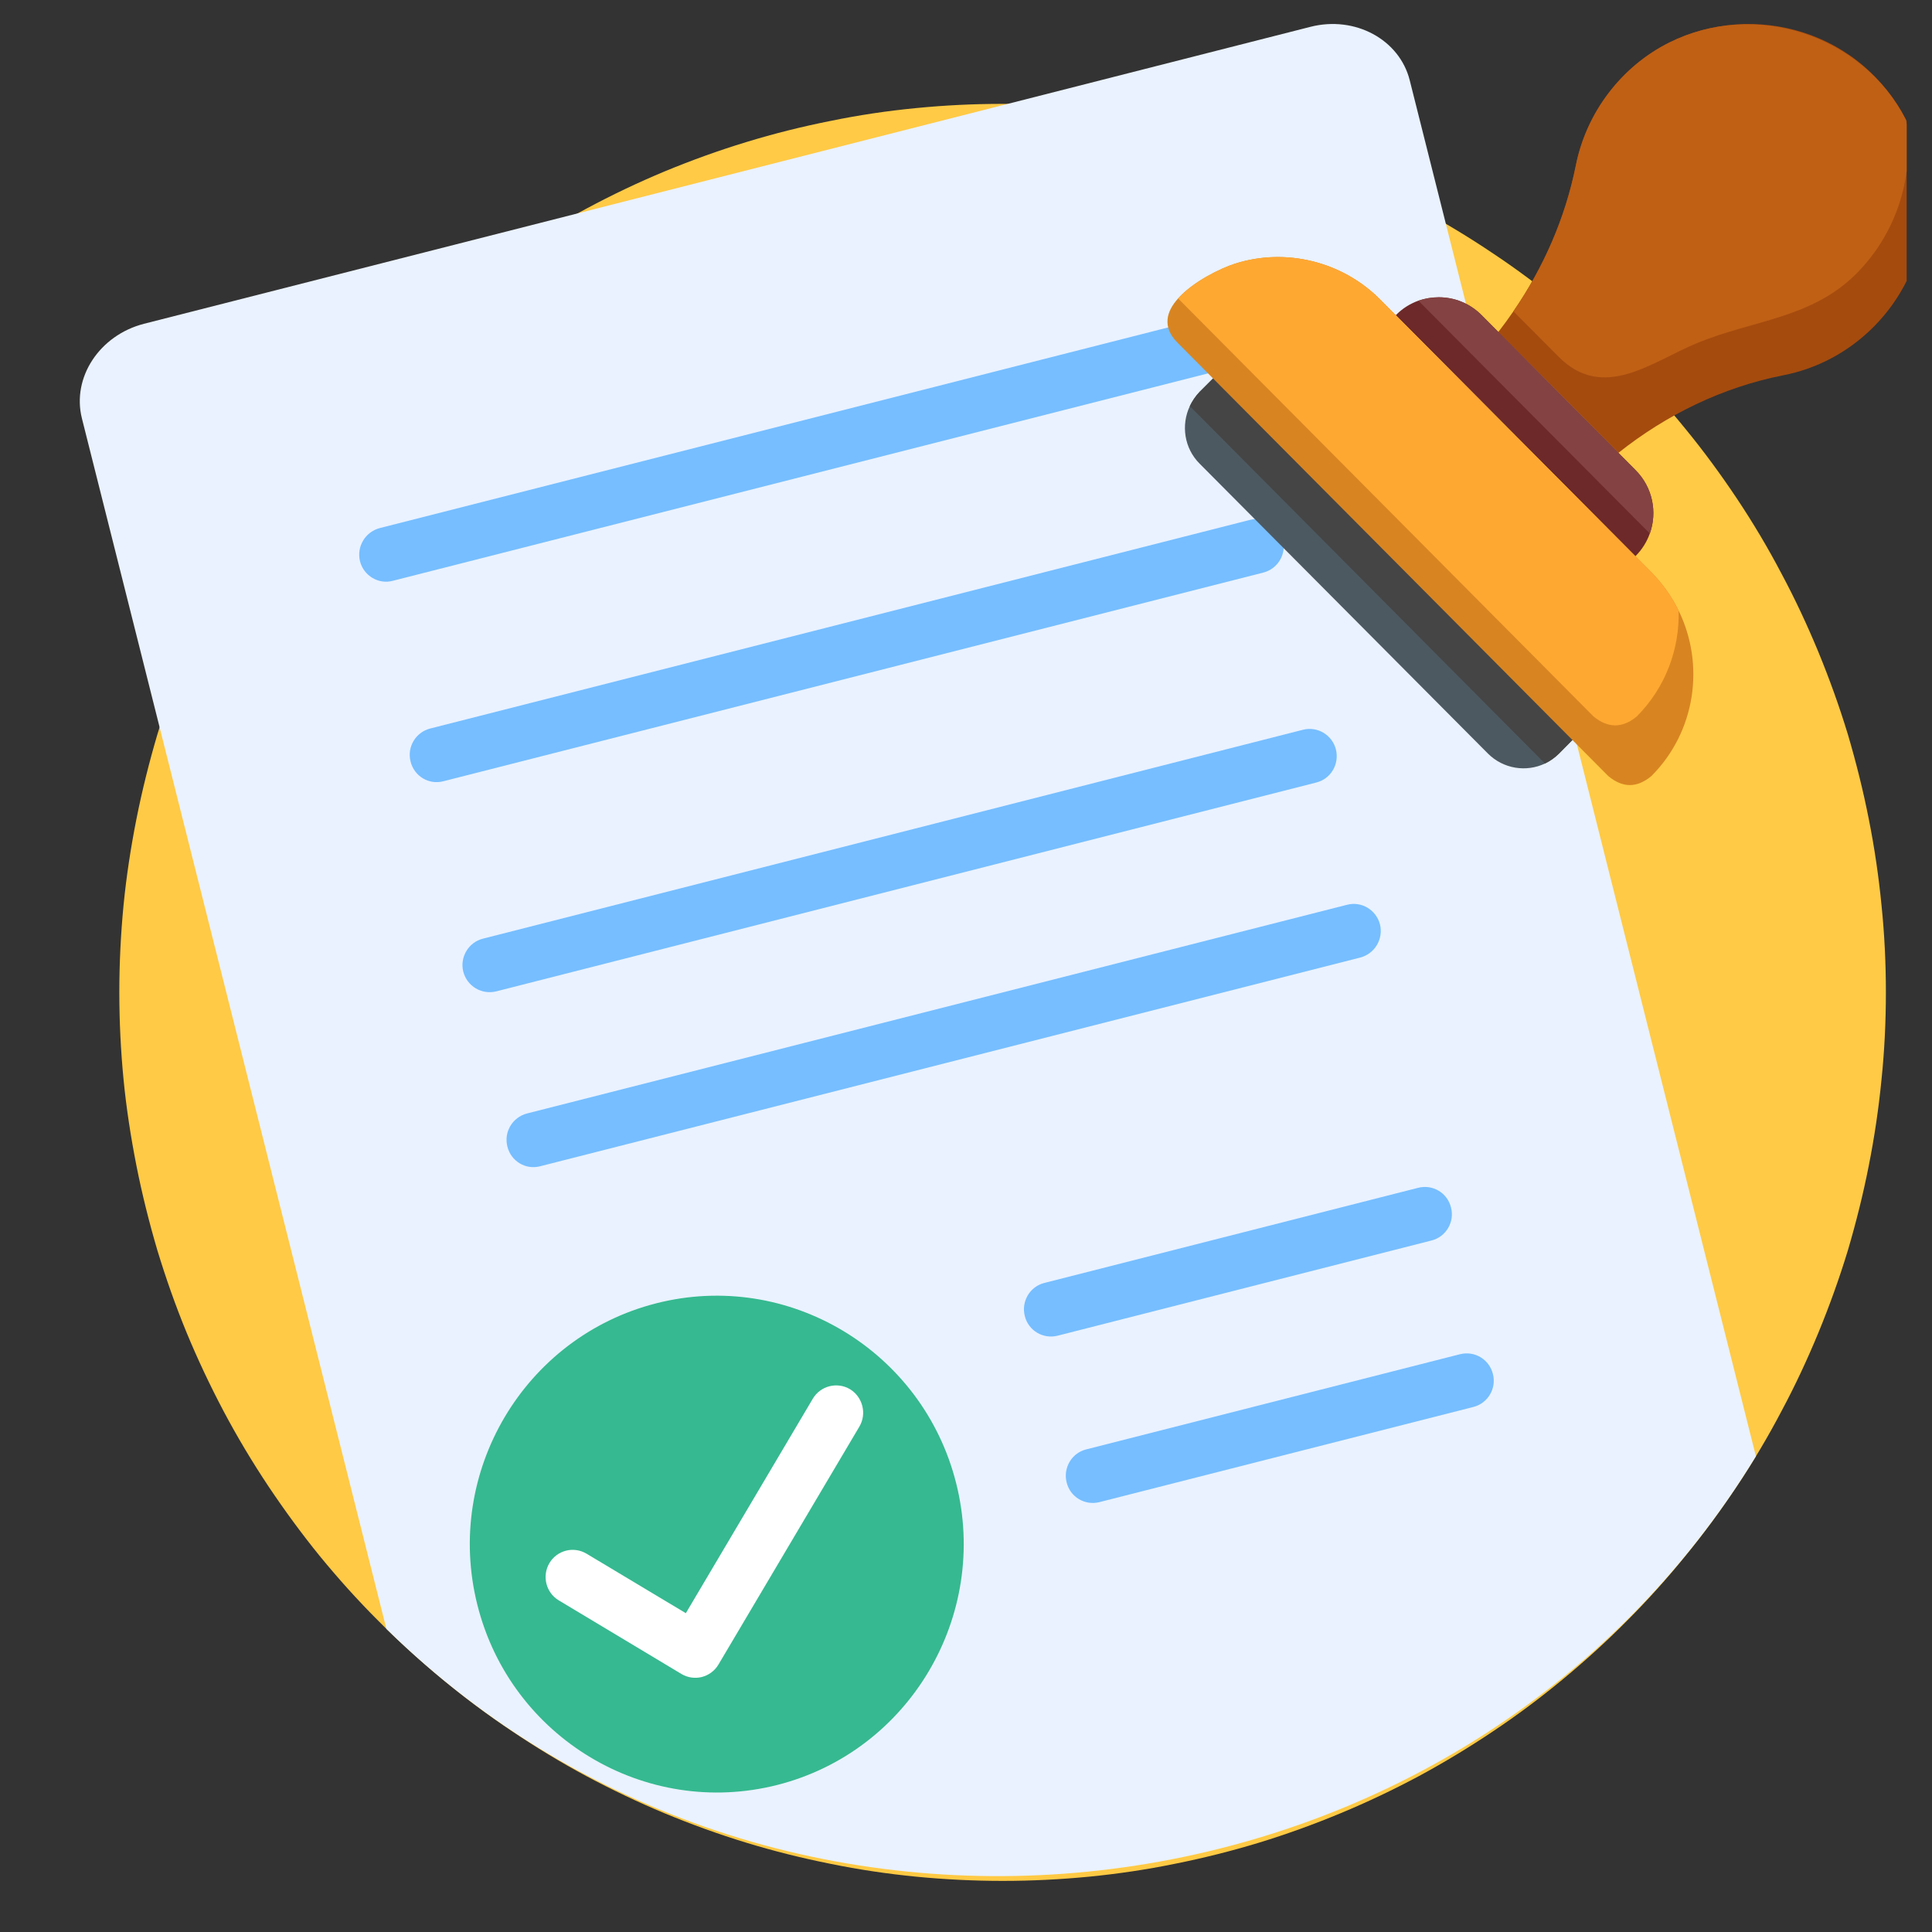
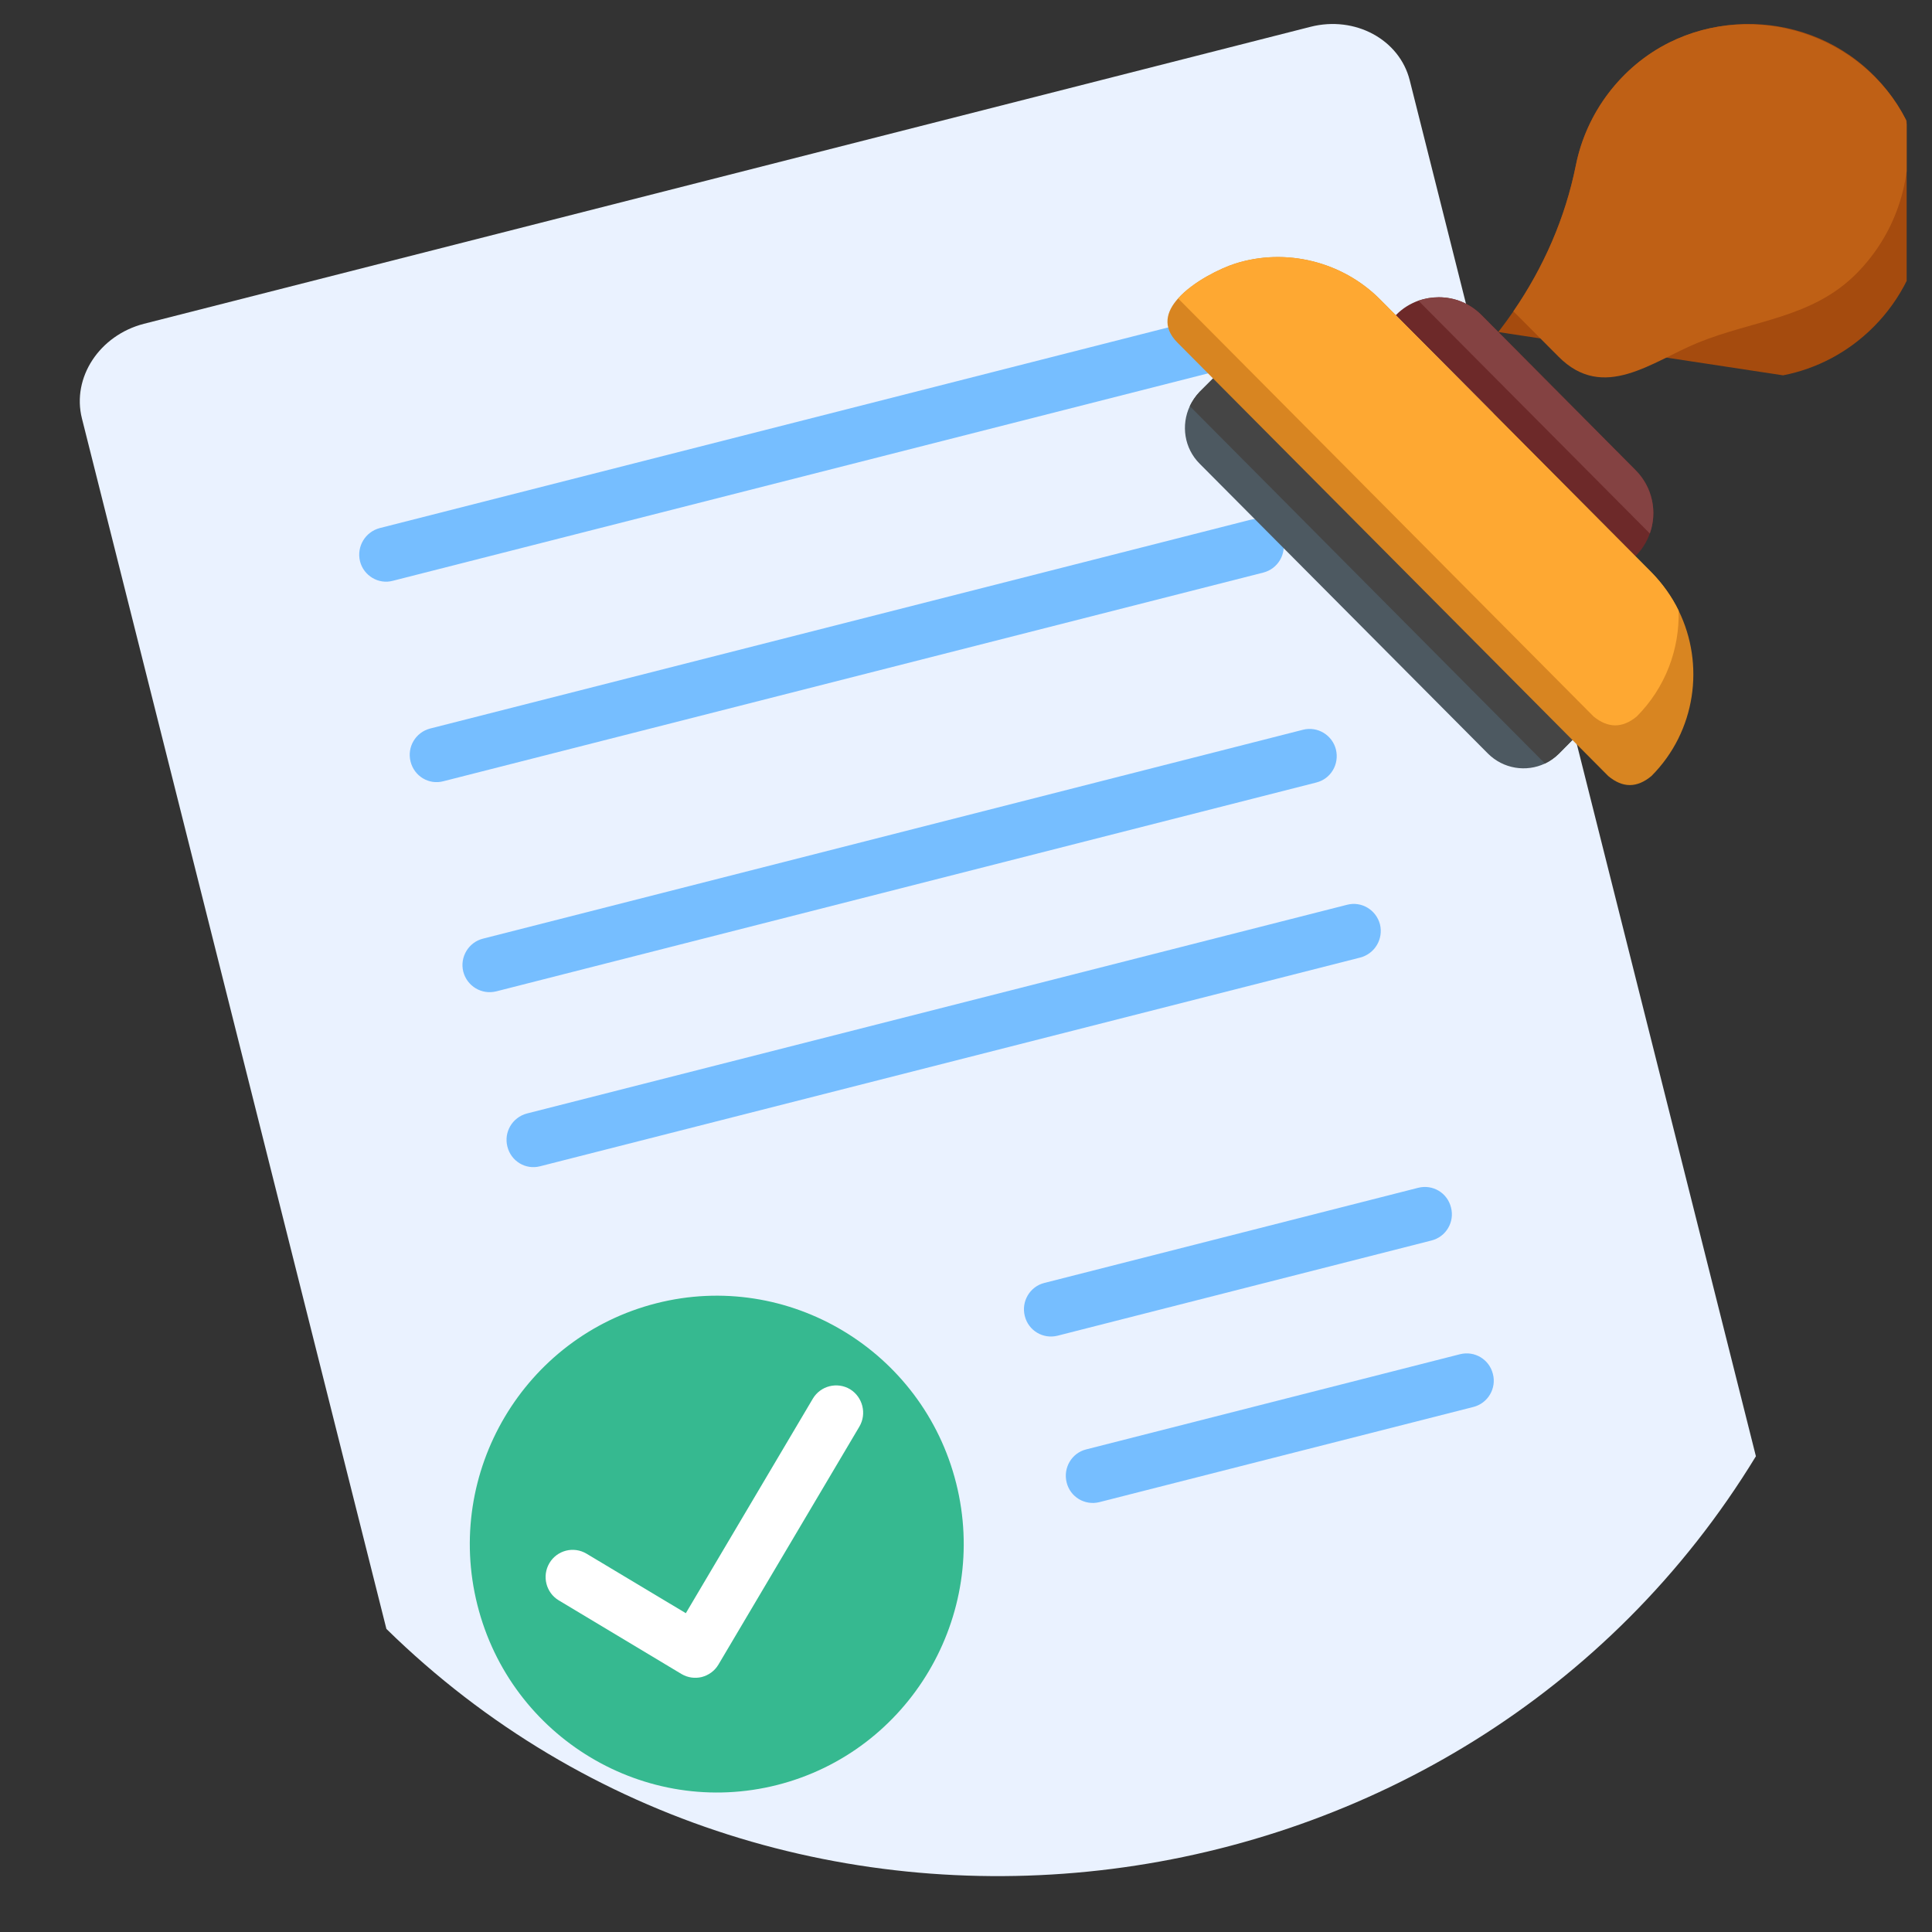
<svg xmlns="http://www.w3.org/2000/svg" width="50" zoomAndPan="magnify" viewBox="0 0 37.5 37.5" height="50" preserveAspectRatio="xMidYMid meet" version="1.0">
  <rect x="0" y="0" width="37.5" height="37.5" fill="#333333" stroke="none" />
  <defs>
    <clipPath id="7e4f2892cc">
      <path d="M 19 30 L 20 30 L 20 30.953 L 19 30.953 Z M 19 30 " clip-rule="nonzero" />
    </clipPath>
    <clipPath id="809ab658a2">
      <path d="M 17.613 28 L 19 28 L 19 29 L 17.613 29 Z M 17.613 28 " clip-rule="nonzero" />
    </clipPath>
    <clipPath id="13d0f52d75">
      <path d="M 19 26.512 L 20 26.512 L 20 28 L 19 28 Z M 19 26.512 " clip-rule="nonzero" />
    </clipPath>
    <clipPath id="4ed79a1352">
      <path d="M 20 28 L 21.316 28 L 21.316 29 L 20 29 Z M 20 28 " clip-rule="nonzero" />
    </clipPath>
    <clipPath id="bfb442bc42">
      <path d="M 18 27 L 21 27 L 21 30.953 L 18 30.953 Z M 18 27 " clip-rule="nonzero" />
    </clipPath>
    <clipPath id="8cb52f707f">
      <path d="M 1.387 0 L 35 0 L 35 37 L 1.387 37 Z M 1.387 0 " clip-rule="nonzero" />
    </clipPath>
    <clipPath id="1d0fd71efa">
      <path d="M 29 0 L 37.008 0 L 37.008 9 L 29 9 Z M 29 0 " clip-rule="nonzero" />
    </clipPath>
    <clipPath id="72abfcc051">
      <path d="M 29 0 L 37.008 0 L 37.008 8 L 29 8 Z M 29 0 " clip-rule="nonzero" />
    </clipPath>
  </defs>
  <g clip-path="url(#7e4f2892cc)">
    <path fill="#000000" d="M 19.832 30.348 L 19.062 30.348 L 19.062 30.418 C 19.062 30.426 19.062 30.445 19.062 30.461 C 19.062 30.461 19.062 30.465 19.062 30.465 L 19.832 30.465 C 19.832 30.426 19.832 30.395 19.832 30.355 C 19.832 30.352 19.832 30.348 19.832 30.348 Z M 19.832 30.348 " fill-opacity="1" fill-rule="nonzero" />
    <path fill="#000000" d="M 19.078 30.602 C 19.109 30.684 19.184 30.742 19.285 30.77 C 19.285 30.797 19.297 30.84 19.32 30.879 C 19.352 30.914 19.391 30.934 19.441 30.934 C 19.492 30.934 19.539 30.918 19.562 30.887 C 19.594 30.852 19.605 30.809 19.609 30.781 C 19.629 30.777 19.648 30.77 19.672 30.766 C 19.73 30.738 19.777 30.688 19.805 30.625 C 19.816 30.602 19.82 30.578 19.828 30.559 L 19.062 30.559 C 19.07 30.562 19.07 30.586 19.078 30.602 Z M 19.422 30.785 C 19.438 30.785 19.449 30.785 19.465 30.785 L 19.488 30.785 C 19.504 30.785 19.52 30.785 19.535 30.785 C 19.527 30.797 19.523 30.809 19.52 30.82 C 19.504 30.836 19.484 30.848 19.453 30.848 C 19.422 30.848 19.402 30.84 19.391 30.824 C 19.383 30.812 19.383 30.805 19.379 30.785 C 19.387 30.785 19.402 30.785 19.422 30.785 Z M 19.422 30.785 " fill-opacity="1" fill-rule="nonzero" />
    <path fill="#000000" d="M 19.062 30.176 L 19.062 30.258 L 19.832 30.258 L 19.832 30.176 Z M 19.062 30.176 " fill-opacity="1" fill-rule="nonzero" />
  </g>
  <g clip-path="url(#809ab658a2)">
-     <path fill="#000000" d="M 18.176 28.25 L 17.73 28.078 C 17.691 28.062 17.645 28.09 17.629 28.133 C 17.613 28.176 17.641 28.227 17.68 28.242 L 18.125 28.41 C 18.137 28.418 18.141 28.418 18.148 28.418 C 18.188 28.418 18.215 28.395 18.227 28.355 C 18.242 28.309 18.223 28.258 18.176 28.25 Z M 18.176 28.25 " fill-opacity="1" fill-rule="nonzero" />
-   </g>
-   <path fill="#000000" d="M 18.5 27.547 C 18.516 27.566 18.535 27.574 18.559 27.574 C 18.578 27.574 18.594 27.566 18.609 27.551 C 18.645 27.52 18.645 27.465 18.621 27.43 L 18.312 27.043 C 18.281 27.008 18.23 27.008 18.199 27.035 C 18.164 27.066 18.164 27.121 18.191 27.152 Z M 18.5 27.547 " fill-opacity="1" fill-rule="nonzero" />
+     </g>
  <g clip-path="url(#13d0f52d75)">
    <path fill="#000000" d="M 19.426 27.219 C 19.473 27.219 19.508 27.18 19.508 27.133 L 19.504 26.621 C 19.504 26.57 19.469 26.531 19.422 26.531 C 19.379 26.531 19.34 26.57 19.34 26.621 L 19.348 27.133 C 19.348 27.18 19.383 27.219 19.426 27.219 Z M 19.426 27.219 " fill-opacity="1" fill-rule="nonzero" />
  </g>
-   <path fill="#000000" d="M 20.668 27.027 C 20.633 27 20.582 27.008 20.559 27.043 L 20.27 27.453 C 20.246 27.492 20.25 27.547 20.285 27.574 C 20.301 27.582 20.316 27.59 20.336 27.59 C 20.363 27.59 20.383 27.578 20.402 27.555 L 20.691 27.148 C 20.711 27.109 20.703 27.055 20.668 27.027 Z M 20.668 27.027 " fill-opacity="1" fill-rule="nonzero" />
  <g clip-path="url(#4ed79a1352)">
    <path fill="#000000" d="M 21.305 28.172 C 21.297 28.129 21.25 28.098 21.211 28.105 L 20.75 28.23 C 20.711 28.242 20.68 28.293 20.691 28.336 C 20.699 28.375 20.73 28.402 20.766 28.402 C 20.77 28.402 20.781 28.402 20.785 28.402 L 21.246 28.277 C 21.289 28.266 21.316 28.223 21.305 28.172 Z M 21.305 28.172 " fill-opacity="1" fill-rule="nonzero" />
  </g>
  <g clip-path="url(#bfb442bc42)">
    <path fill="#000000" d="M 19.469 27.602 C 18.902 27.602 18.438 28.102 18.438 28.711 C 18.438 29.027 18.562 29.328 18.781 29.539 C 18.781 29.539 18.785 29.547 18.785 29.547 C 18.785 29.547 18.863 29.605 18.852 29.707 C 18.852 29.73 18.848 29.746 18.844 29.77 C 18.828 29.859 18.812 29.98 18.883 30.066 L 19.355 30.066 C 19.363 30.062 19.492 29.906 19.422 29.535 C 19.418 29.5 19.438 29.469 19.469 29.457 C 19.5 29.453 19.535 29.473 19.539 29.508 C 19.594 29.789 19.543 29.977 19.492 30.074 L 20.012 30.074 C 20.09 29.996 20.121 29.883 20.094 29.734 C 20.07 29.594 20.164 29.527 20.176 29.52 C 20.18 29.512 20.184 29.508 20.191 29.5 C 20.387 29.289 20.492 29.012 20.492 28.719 C 20.496 28.098 20.035 27.602 19.469 27.602 Z M 19.434 28.363 C 19.426 28.355 19.418 28.355 19.406 28.363 C 19.312 28.391 19.258 28.277 19.25 28.27 C 19.242 28.25 19.215 28.242 19.195 28.254 C 19.176 28.266 19.172 28.293 19.18 28.312 C 19.207 28.367 19.277 28.457 19.379 28.457 C 19.391 28.457 19.406 28.457 19.426 28.449 C 19.426 28.449 19.426 28.449 19.434 28.449 L 19.434 29.414 C 19.402 29.441 19.305 29.512 19.227 29.473 C 19.129 29.426 19.129 29.312 19.129 29.305 C 19.129 29.305 19.129 29.301 19.129 29.301 L 19.25 29.125 C 19.27 29.098 19.316 29.125 19.316 29.125 C 19.336 29.137 19.363 29.133 19.371 29.109 C 19.383 29.086 19.379 29.059 19.355 29.051 C 19.332 29.031 19.293 29.016 19.25 29.027 C 19.246 28.973 19.227 28.906 19.191 28.879 C 19.176 28.863 19.148 28.871 19.137 28.891 C 19.121 28.914 19.125 28.934 19.145 28.949 C 19.164 28.969 19.176 29.039 19.18 29.086 L 19.059 29.258 C 19.059 29.262 19.055 29.262 19.055 29.266 C 19.023 29.266 18.973 29.262 18.938 29.195 C 18.887 29.094 18.93 28.996 18.934 28.988 C 18.941 28.969 18.934 28.945 18.918 28.934 C 18.871 28.906 18.82 28.859 18.832 28.727 C 18.836 28.637 18.922 28.574 18.953 28.555 C 19 28.559 19.086 28.586 19.125 28.637 C 19.09 28.664 19.07 28.695 19.055 28.727 C 19.043 28.75 19.055 28.777 19.074 28.781 C 19.078 28.789 19.086 28.789 19.09 28.789 C 19.105 28.789 19.121 28.777 19.125 28.766 C 19.129 28.754 19.176 28.656 19.266 28.695 C 19.285 28.707 19.312 28.695 19.316 28.672 C 19.328 28.652 19.316 28.625 19.297 28.617 C 19.262 28.602 19.23 28.602 19.199 28.609 C 19.145 28.516 19.008 28.488 18.965 28.477 C 18.953 28.461 18.93 28.422 18.957 28.336 C 19 28.223 19.129 28.211 19.137 28.211 C 19.148 28.211 19.164 28.199 19.172 28.184 C 19.199 28.102 19.246 28.059 19.293 28.043 C 19.348 28.023 19.406 28.059 19.434 28.078 Z M 20.129 28.781 C 20.125 28.805 20.113 28.824 20.098 28.852 C 20.09 28.863 20.043 28.891 20.004 28.906 C 19.984 28.914 19.973 28.93 19.973 28.945 C 19.973 28.969 19.988 28.988 20 29.012 C 20.008 29.027 20.02 29.043 20.023 29.055 C 20.035 29.105 20.023 29.156 20 29.195 C 19.977 29.23 19.941 29.246 19.906 29.25 C 19.898 29.25 19.891 29.25 19.887 29.25 C 19.883 29.203 19.863 29.137 19.805 29.094 C 19.82 29.066 19.836 29.039 19.852 29 C 19.863 28.977 19.852 28.949 19.832 28.945 C 19.812 28.934 19.785 28.945 19.781 28.969 C 19.73 29.086 19.691 29.113 19.664 29.125 C 19.645 29.133 19.633 29.125 19.629 29.125 C 19.609 29.113 19.59 29.121 19.574 29.141 C 19.562 29.164 19.57 29.191 19.59 29.203 C 19.594 29.203 19.613 29.219 19.645 29.219 C 19.656 29.219 19.672 29.219 19.684 29.211 C 19.711 29.203 19.73 29.184 19.754 29.164 C 19.816 29.207 19.812 29.277 19.812 29.289 C 19.812 29.293 19.812 29.301 19.812 29.301 C 19.801 29.316 19.797 29.332 19.785 29.348 C 19.762 29.398 19.75 29.43 19.699 29.453 C 19.625 29.492 19.547 29.43 19.52 29.41 L 19.52 28.836 C 19.57 28.914 19.625 28.949 19.691 28.949 C 19.695 28.949 19.695 28.949 19.699 28.949 C 19.715 28.949 19.727 28.941 19.73 28.93 C 19.734 28.918 19.742 28.902 19.73 28.891 C 19.73 28.891 19.68 28.766 19.727 28.695 C 19.742 28.672 19.734 28.652 19.715 28.637 C 19.695 28.617 19.676 28.625 19.66 28.645 C 19.613 28.711 19.621 28.793 19.633 28.852 C 19.578 28.82 19.547 28.738 19.535 28.707 L 19.527 28.695 C 19.523 28.68 19.52 28.672 19.512 28.672 L 19.512 28.059 C 19.586 27.969 19.68 28.02 19.684 28.023 C 19.746 28.07 19.762 28.117 19.746 28.184 C 19.742 28.203 19.75 28.227 19.766 28.23 C 19.781 28.242 19.805 28.238 19.816 28.223 C 19.828 28.203 19.848 28.199 19.863 28.199 C 19.918 28.203 19.977 28.277 19.992 28.336 C 20 28.355 20 28.434 19.992 28.473 C 19.949 28.461 19.887 28.461 19.84 28.492 C 19.797 28.445 19.742 28.43 19.734 28.422 C 19.715 28.418 19.691 28.43 19.684 28.449 C 19.68 28.473 19.691 28.5 19.711 28.504 C 19.711 28.504 19.77 28.527 19.805 28.582 C 19.82 28.602 19.828 28.625 19.832 28.645 C 19.832 28.668 19.852 28.684 19.871 28.684 C 19.871 28.684 19.871 28.684 19.875 28.684 C 19.898 28.684 19.918 28.664 19.914 28.641 C 19.914 28.613 19.902 28.586 19.891 28.559 C 19.922 28.543 19.973 28.547 19.992 28.559 C 20.012 28.574 20.062 28.629 20.07 28.637 C 20.121 28.695 20.141 28.738 20.129 28.781 Z M 20.129 28.781 " fill-opacity="1" fill-rule="nonzero" />
  </g>
-   <path fill="#ffca45" d="M 36.605 19.262 C 36.605 19.828 36.578 20.391 36.52 20.953 C 36.465 21.516 36.383 22.07 36.273 22.625 C 36.164 23.18 36.027 23.727 35.867 24.27 C 35.703 24.809 35.512 25.34 35.297 25.863 C 35.082 26.383 34.844 26.895 34.578 27.391 C 34.316 27.891 34.027 28.375 33.715 28.844 C 33.402 29.312 33.07 29.766 32.711 30.203 C 32.355 30.641 31.98 31.059 31.582 31.457 C 31.188 31.855 30.77 32.234 30.336 32.594 C 29.902 32.953 29.453 33.289 28.984 33.602 C 28.52 33.914 28.035 34.207 27.543 34.473 C 27.047 34.738 26.539 34.98 26.02 35.195 C 25.504 35.41 24.973 35.602 24.438 35.766 C 23.898 35.93 23.355 36.066 22.805 36.176 C 22.254 36.289 21.699 36.371 21.141 36.426 C 20.582 36.48 20.023 36.508 19.461 36.508 C 18.898 36.508 18.34 36.48 17.781 36.426 C 17.223 36.371 16.668 36.289 16.117 36.176 C 15.566 36.066 15.02 35.93 14.484 35.766 C 13.945 35.602 13.418 35.41 12.898 35.195 C 12.383 34.98 11.875 34.738 11.379 34.473 C 10.883 34.207 10.402 33.914 9.938 33.602 C 9.469 33.289 9.02 32.953 8.586 32.594 C 8.152 32.234 7.734 31.855 7.34 31.457 C 6.941 31.059 6.566 30.641 6.207 30.203 C 5.852 29.766 5.52 29.312 5.207 28.844 C 4.895 28.375 4.605 27.891 4.34 27.391 C 4.078 26.895 3.836 26.383 3.621 25.863 C 3.406 25.34 3.219 24.809 3.055 24.27 C 2.895 23.727 2.758 23.18 2.648 22.625 C 2.539 22.07 2.453 21.516 2.398 20.953 C 2.344 20.391 2.316 19.828 2.316 19.262 C 2.316 18.695 2.344 18.133 2.398 17.57 C 2.453 17.008 2.539 16.449 2.648 15.898 C 2.758 15.344 2.895 14.797 3.055 14.254 C 3.219 13.715 3.406 13.184 3.621 12.66 C 3.836 12.141 4.078 11.629 4.34 11.133 C 4.605 10.633 4.895 10.148 5.207 9.68 C 5.52 9.211 5.852 8.758 6.207 8.32 C 6.566 7.883 6.941 7.465 7.34 7.066 C 7.734 6.668 8.152 6.289 8.586 5.93 C 9.02 5.57 9.469 5.234 9.938 4.922 C 10.402 4.609 10.883 4.316 11.379 4.051 C 11.875 3.785 12.383 3.543 12.898 3.328 C 13.418 3.113 13.945 2.922 14.484 2.758 C 15.02 2.594 15.566 2.457 16.117 2.348 C 16.668 2.234 17.223 2.152 17.781 2.098 C 18.34 2.043 18.898 2.016 19.461 2.016 C 20.023 2.016 20.582 2.043 21.141 2.098 C 21.699 2.152 22.254 2.234 22.805 2.348 C 23.355 2.457 23.898 2.594 24.438 2.758 C 24.973 2.922 25.504 3.113 26.02 3.328 C 26.539 3.543 27.047 3.785 27.543 4.051 C 28.035 4.316 28.52 4.609 28.984 4.922 C 29.453 5.234 29.902 5.57 30.336 5.93 C 30.77 6.289 31.188 6.668 31.582 7.066 C 31.98 7.465 32.355 7.883 32.711 8.32 C 33.07 8.758 33.402 9.211 33.715 9.68 C 34.027 10.148 34.316 10.633 34.578 11.133 C 34.844 11.629 35.082 12.141 35.297 12.66 C 35.512 13.184 35.703 13.715 35.867 14.254 C 36.027 14.797 36.164 15.344 36.273 15.898 C 36.383 16.449 36.465 17.008 36.52 17.57 C 36.578 18.133 36.605 18.695 36.605 19.262 Z M 36.605 19.262 " fill-opacity="1" fill-rule="nonzero" />
  <g clip-path="url(#8cb52f707f)">
    <path fill="#eaf2ff" d="M 34.082 28.266 C 28.426 37.547 15.262 39.227 7.5 31.617 C 5.531 23.785 3.559 15.953 1.59 8.121 C 1.391 7.328 1.93 6.508 2.793 6.285 C 10.34 4.363 17.891 2.441 25.438 0.52 C 26.301 0.301 27.164 0.766 27.363 1.559 C 29.605 10.461 31.844 19.363 34.082 28.266 Z M 34.082 28.266 " fill-opacity="1" fill-rule="nonzero" />
  </g>
  <path fill="#76beff" d="M 23.543 7.223 L 7.625 11.273 C 7.348 11.348 7.059 11.176 6.988 10.895 C 6.918 10.609 7.09 10.324 7.371 10.25 L 23.289 6.199 C 23.566 6.125 23.855 6.297 23.926 6.582 C 23.996 6.863 23.824 7.152 23.543 7.223 Z M 23.543 7.223 " fill-opacity="1" fill-rule="nonzero" />
  <path fill="#76beff" d="M 24.523 11.113 L 8.605 15.164 C 8.324 15.238 8.039 15.066 7.969 14.781 C 7.898 14.5 8.066 14.215 8.348 14.141 L 24.266 10.09 C 24.547 10.016 24.832 10.188 24.902 10.469 C 24.973 10.754 24.805 11.039 24.523 11.113 Z M 24.523 11.113 " fill-opacity="1" fill-rule="nonzero" />
  <path fill="#76beff" d="M 25.551 15.188 L 9.633 19.242 C 9.352 19.312 9.066 19.145 8.992 18.859 C 8.922 18.578 9.094 18.289 9.375 18.219 L 25.293 14.164 C 25.574 14.094 25.859 14.266 25.93 14.547 C 26 14.832 25.832 15.117 25.551 15.188 Z M 25.551 15.188 " fill-opacity="1" fill-rule="nonzero" />
  <path fill="#76beff" d="M 26.402 18.586 L 10.484 22.637 C 10.203 22.711 9.918 22.539 9.848 22.254 C 9.777 21.973 9.945 21.688 10.227 21.613 L 26.145 17.562 C 26.426 17.488 26.711 17.66 26.785 17.941 C 26.855 18.227 26.684 18.512 26.402 18.586 Z M 26.402 18.586 " fill-opacity="1" fill-rule="nonzero" />
  <path fill="#36b990" d="M 18.559 28.789 C 19.207 31.363 17.652 33.992 15.09 34.645 C 12.527 35.297 9.914 33.73 9.266 31.152 C 8.617 28.574 10.176 25.949 12.738 25.297 C 15.297 24.645 17.91 26.211 18.559 28.789 Z M 18.559 28.789 " fill-opacity="1" fill-rule="nonzero" />
  <path fill="#ffffff" d="M 13.621 32.551 C 13.492 32.582 13.352 32.566 13.227 32.492 L 10.844 31.062 C 10.598 30.914 10.516 30.59 10.664 30.34 C 10.812 30.09 11.133 30.008 11.383 30.156 L 13.312 31.312 L 15.777 27.148 C 15.926 26.898 16.25 26.816 16.5 26.965 C 16.746 27.117 16.828 27.441 16.68 27.691 L 13.945 32.309 C 13.871 32.434 13.754 32.516 13.621 32.551 Z M 13.621 32.551 " fill-opacity="1" fill-rule="nonzero" />
  <path fill="#76beff" d="M 27.785 24.078 L 20.527 25.926 C 20.246 25.996 19.961 25.828 19.891 25.543 C 19.82 25.262 19.988 24.973 20.27 24.902 L 27.527 23.055 C 27.809 22.984 28.094 23.152 28.164 23.438 C 28.238 23.719 28.066 24.008 27.785 24.078 Z M 27.785 24.078 " fill-opacity="1" fill-rule="nonzero" />
  <path fill="#76beff" d="M 28.598 27.309 L 21.34 29.156 C 21.059 29.227 20.773 29.059 20.703 28.773 C 20.633 28.492 20.801 28.203 21.082 28.133 L 28.34 26.285 C 28.621 26.215 28.906 26.383 28.977 26.668 C 29.051 26.949 28.879 27.238 28.598 27.309 Z M 28.598 27.309 " fill-opacity="1" fill-rule="nonzero" />
  <g clip-path="url(#1d0fd71efa)">
-     <path fill="#a54b0e" d="M 36.371 6.34 C 35.871 6.844 35.254 7.16 34.609 7.285 C 33.438 7.516 32.348 8.047 31.414 8.789 L 29.082 6.445 C 29.184 6.312 29.281 6.18 29.375 6.043 C 29.961 5.191 30.379 4.234 30.586 3.215 C 30.715 2.566 31.031 1.949 31.535 1.449 C 32.891 0.102 35.141 0.145 36.445 1.543 C 36.672 1.785 36.855 2.047 36.996 2.328 C 37.656 3.625 37.449 5.254 36.371 6.34 Z M 36.371 6.34 " fill-opacity="1" fill-rule="nonzero" />
+     <path fill="#a54b0e" d="M 36.371 6.34 C 35.871 6.844 35.254 7.16 34.609 7.285 L 29.082 6.445 C 29.184 6.312 29.281 6.18 29.375 6.043 C 29.961 5.191 30.379 4.234 30.586 3.215 C 30.715 2.566 31.031 1.949 31.535 1.449 C 32.891 0.102 35.141 0.145 36.445 1.543 C 36.672 1.785 36.855 2.047 36.996 2.328 C 37.656 3.625 37.449 5.254 36.371 6.34 Z M 36.371 6.34 " fill-opacity="1" fill-rule="nonzero" />
  </g>
  <g clip-path="url(#72abfcc051)">
    <path fill="#bf6015" d="M 36.035 5.309 C 35.168 6.18 34.035 6.211 32.957 6.652 C 32.066 7.016 31.125 7.805 30.25 6.922 L 29.375 6.043 C 29.961 5.191 30.383 4.23 30.586 3.215 C 30.789 2.191 31.469 1.289 32.402 0.824 C 34.062 0 36.148 0.668 36.996 2.328 C 37.16 3.383 36.84 4.496 36.035 5.309 Z M 36.035 5.309 " fill-opacity="1" fill-rule="nonzero" />
  </g>
  <path fill="#6d2929" d="M 31.746 10.793 L 31.742 10.797 L 27.09 6.117 L 27.098 6.113 C 27.223 5.984 27.371 5.895 27.531 5.836 C 27.656 5.793 27.793 5.77 27.926 5.77 C 28.227 5.77 28.523 5.883 28.754 6.113 L 31.746 9.125 C 32.078 9.457 32.172 9.941 32.023 10.355 C 31.965 10.516 31.875 10.664 31.746 10.793 Z M 31.746 10.793 " fill-opacity="1" fill-rule="nonzero" />
  <path fill="#844242" d="M 32.023 10.355 L 27.531 5.836 C 27.656 5.793 27.793 5.77 27.926 5.77 C 28.227 5.77 28.523 5.883 28.754 6.113 L 31.746 9.125 C 32.078 9.457 32.172 9.941 32.023 10.355 Z M 32.023 10.355 " fill-opacity="1" fill-rule="nonzero" />
  <path fill="#4d5961" d="M 30.645 14.238 L 30.262 14.625 C 30.18 14.707 30.086 14.773 29.988 14.82 C 29.625 14.992 29.18 14.926 28.879 14.625 L 23.285 9 C 22.984 8.699 22.922 8.25 23.094 7.883 C 23.141 7.785 23.203 7.691 23.285 7.605 L 23.672 7.219 Z M 30.645 14.238 " fill-opacity="1" fill-rule="nonzero" />
  <path fill="#454545" d="M 30.645 14.238 L 30.262 14.625 C 30.18 14.707 30.086 14.773 29.988 14.82 L 23.094 7.883 C 23.141 7.785 23.203 7.691 23.285 7.605 L 23.672 7.219 Z M 30.645 14.238 " fill-opacity="1" fill-rule="nonzero" />
  <path fill="#d88521" d="M 32.055 15.062 C 31.773 15.297 31.496 15.297 31.215 15.062 L 22.852 6.648 C 22.555 6.348 22.637 6.047 22.867 5.793 C 23.16 5.465 23.691 5.207 23.973 5.117 C 24.953 4.805 26.051 5.074 26.781 5.805 L 32.055 11.109 C 32.273 11.332 32.453 11.586 32.582 11.852 C 33.094 12.895 32.918 14.195 32.055 15.062 Z M 32.055 15.062 " fill-opacity="1" fill-rule="nonzero" />
  <path fill="#fea832" d="M 31.77 13.906 C 31.492 14.137 31.211 14.137 30.93 13.906 L 22.867 5.793 C 23.16 5.465 23.691 5.207 23.973 5.117 C 24.953 4.805 26.051 5.074 26.781 5.805 L 32.055 11.109 C 32.273 11.332 32.453 11.586 32.582 11.852 C 32.602 12.594 32.332 13.34 31.77 13.906 Z M 31.77 13.906 " fill-opacity="1" fill-rule="nonzero" />
</svg>